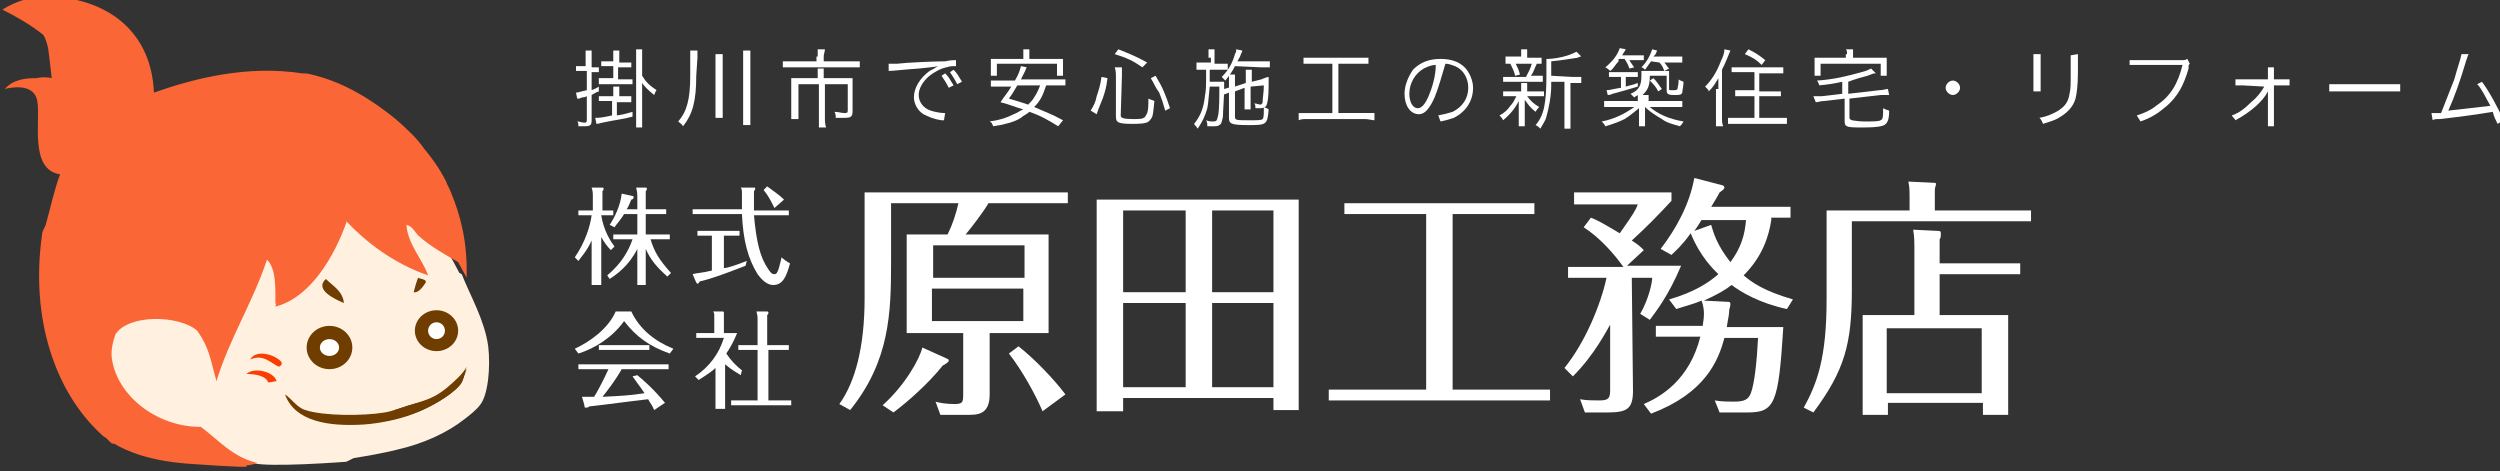
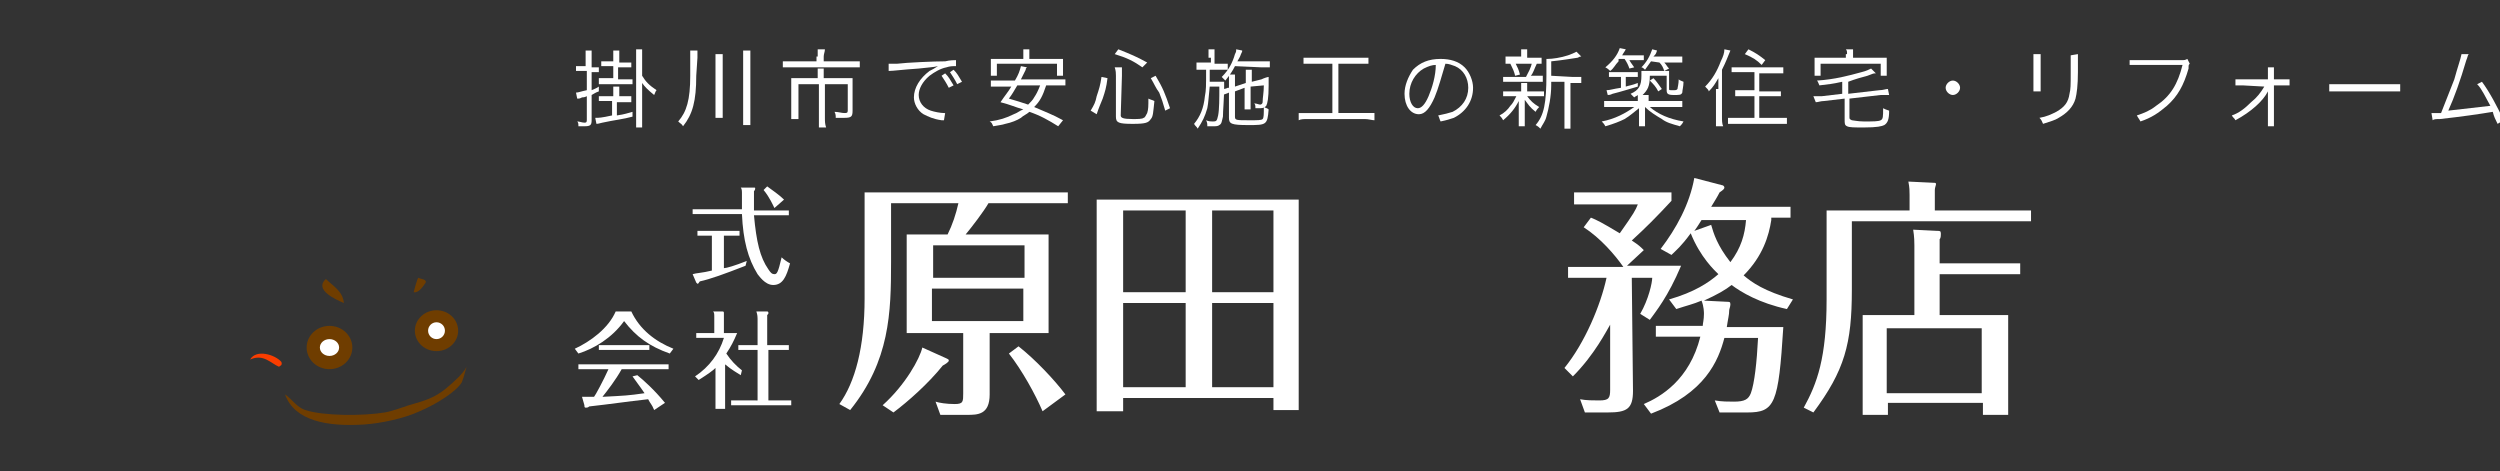
<svg xmlns="http://www.w3.org/2000/svg" version="1.1" id="Layer_1" x="0px" y="0px" viewBox="0 0 207.9 39.2" style="enable-background:new 0 0 207.9 39.2;" xml:space="preserve">
  <rect x="0" y="0" width="207.9" height="39.2" fill="#333333" stroke="none" />
  <style type="text/css">
	.st0{fill:#FFF0E0;}
	.st1{fill:#FA3D00;}
	.st2{fill:#6F3D00;}
	.st3{fill:#FFFFFF;}
	.st4{fill:#FA6635;}
</style>
  <title>Asset 5</title>
  <g>
    <g>
      <g>
        <g>
-           <path class="st0" d="M40.6,28.8c-0.3-2.2-1.5-4.2-2.2-6c-0.1,0-0.1-0.1-0.2-0.1c-0.5-1-1.3-2.3-1.3-2.5      c-0.1-0.2-2.9-3.5-3.1-3.7c-0.3-0.2-5.3-2.1-5.7-2.3c-0.3-0.2-11.2,6.1-11.2,6.1s-8.7,4.3-9,4.7c-0.3,0.4,0.3,5.7,1.3,8.9      c1,3.3,7.2,2.5,8.3,3s2.2,1.2,3.5,1.6c1.3,0.4,7.8-0.1,7.8-0.1l0.6-0.3c1.2-0.2,2.4-0.4,3.6-0.7c2.2-0.5,4.2-1.4,5.7-2.6      c0.4-0.3,1-0.8,1.2-1.1C40.6,32.9,40.8,30.5,40.6,28.8z M38.4,31.8c-0.5,0.8-2.1,1.8-3.5,2.4c-0.8,0.3-1.8,0.6-2.7,0.8      c0.2-0.3,0.4-0.6,0.6-0.9c0.4-0.1,0.9-0.3,1.3-0.4c1.4-0.4,2.1-0.6,3.1-1.4c0.7-0.5,1.3-1.2,1.7-1.7      C38.7,30.8,38.6,31.4,38.4,31.8z" />
-         </g>
+           </g>
      </g>
      <g>
        <g>
          <path class="st1" d="M23.4,30.1c0.1,0.3-0.1,0.3-0.2,0.4c-0.7-0.3-1.3-1.1-2.4-0.6C21.3,29,22.9,29.5,23.4,30.1z" />
-           <path class="st1" d="M23,31.7c-0.2,0-0.4,0.1-0.7,0.1c-0.2-0.6-1.2-0.7-1.8-0.7C21.1,30.5,22.8,30.9,23,31.7z" />
        </g>
      </g>
      <path class="st2" d="M38.8,30.5c-0.1,0.3-0.2,0.8-0.4,1.3c-0.5,0.8-2.1,1.8-3.5,2.4c-1.3,0.6-3.2,1-4.6,1.1    c-3.1,0.2-5.8-0.3-6.6-2.5c0.6,0.4,1,1.1,1.7,1.3c1.5,0.5,4.8,0.5,6.6,0.2c0.6-0.1,1.4-0.4,2-0.6c1.4-0.4,2.1-0.6,3.1-1.4    C37.8,31.7,38.5,31.1,38.8,30.5z" />
      <path class="st2" d="M27.1,23.2c0.6,0.6,1.4,1,1.5,2C27.9,24.9,26.1,24.1,27.1,23.2z" />
      <ellipse class="st2" cx="27.4" cy="28.9" rx="1.9" ry="1.8" />
      <ellipse class="st2" cx="36.3" cy="27.5" rx="1.8" ry="1.7" />
      <ellipse class="st3" cx="27.4" cy="28.9" rx="0.8" ry="0.7" />
      <ellipse class="st3" cx="36.3" cy="27.5" rx="0.7" ry="0.7" />
    </g>
    <path class="st2" d="M34.4,24.3c0,0,0.3-1.2,0.4-1.2c0.1,0.1,0.7,0.1,0.6,0.4C35.2,23.8,34.8,24.4,34.4,24.3z" />
-     <path class="st4" d="M37.5,16L37.5,16c-0.1-0.3-0.3-0.6-0.4-0.9c-0.6-1.2-1.3-2.1-1.8-2.7c-0.7-1-1.5-1.7-2.4-2.5   c-2.1-1.7-4.4-3.1-7-3.7c-0.3-0.1-0.6-0.1-0.8-0.1c-4.5-0.7-8.9,0.4-12.3,1.6c-0.2-4.9-3.6-7.7-8.5-8c-1.5-0.1-3,0.4-4.1,1.1   c1.2,0.6,2.4,1.3,3.4,2.1C3.8,3.2,3.9,3.6,4,4c0.1,0.7,0.2,1.6,0.3,2.5C3.9,6.4,3.5,6.4,3,6.5c-0.9,0-1.9,0.1-2.6,0.9   c0,0,2.4-0.7,2.7,1C3.4,10,2.4,14.1,5,14.5c-0.5,1.3-0.8,2.8-1.2,4.2c-0.1,0.3-0.3,0.5-0.3,0.8c-1,7,1.1,13.1,4.9,16.6H8.3h0.1   c0.1,0.1,0.2,0.2,0.4,0.3C9,36.6,9,36.6,9.1,36.7c0.1,0.1,0.2,0.2,0.3,0.2h0.1c1,0.6,3,1.5,6.7,1.7c0,0,4.2,0.3,4.3,0.2   c0,0,0,0,0-0.1c0.3,0,0.6-0.1,0.9-0.2c-2.1-0.5-3.2-1.9-4.7-3c-3.8,0-7-2.7-7.4-5.7c-0.1-0.7,0.1-1.4,0.3-2   c1.1-1.7,5.3-1.6,6.8-0.3c1,1.4,1.1,2.4,1.6,4.2c1.1-3.6,3-6.5,4.2-10.1c0.8,0.7,0.7,2.6,0.7,3.7l0.1-0.1c-0.1,0.2-0.1,0.3-0.1,0.3   c3.9-1,5.8-6.7,5.9-7v-0.1c1.6,1.7,3.9,3.5,6.8,4.5c-0.5-1.4-1.7-2.6-1.8-4.2c0.5,0.1,0.7,0.6,1,0.9c1,0.9,2.1,1.5,3.3,2.2   c0.4,0.7,0.7,1.3,0.7,1.3C38.9,20.2,38.3,17.9,37.5,16z" />
  </g>
  <g>
    <g>
      <g>
        <path class="st3" d="M48.4,5.9c-0.1,0-0.3,0-0.5,0V5.5c0.2,0,0.3,0,0.5,0h0.3V4.9c0-0.3,0-0.5,0-0.7h0.5c0,0.2,0,0.4,0,0.7v0.7     h0.2c0.2,0,0.3,0,0.4,0V6c-0.1,0-0.2,0-0.4,0h-0.2v1.5c0.2-0.1,0.3-0.1,0.6-0.3v0.4c-0.3,0.1-0.4,0.2-0.6,0.3V10     c0,0.4-0.1,0.5-0.6,0.5c-0.1,0-0.3,0-0.5,0c0-0.2,0-0.3-0.1-0.4c0.2,0,0.4,0.1,0.6,0.1c0.1,0,0.2,0,0.2-0.2V8     c-0.2,0.1-0.3,0.1-0.4,0.1c-0.2,0.1-0.2,0.1-0.4,0.1l-0.1-0.5c0.2,0,0.4-0.1,0.9-0.2V5.9H48.4z M51.9,8c0.3,0,0.4,0,0.6,0v0.5     c-0.2,0-0.3,0-0.6,0h-0.6v1.1c0.7-0.1,0.9-0.2,1.3-0.3v0.4c-0.7,0.2-1.6,0.3-2.5,0.5c-0.4,0.1-0.4,0.1-0.5,0.1l-0.1-0.5     c0.3,0,0.5,0,1.4-0.2V8.4h-0.5c-0.2,0-0.4,0-0.6,0V8c0.2,0,0.3,0,0.6,0H51V7.8c0-0.2,0-0.4,0-0.6h0.5c0,0.2,0,0.4,0,0.6V8H51.9z      M51.9,5.2c0.3,0,0.4,0,0.6,0v0.4c-0.2,0-0.3,0-0.6,0h-0.5v1H52c0.3,0,0.5,0,0.6,0V7c-0.2,0-0.4,0-0.6,0h-1.6c-0.2,0-0.4,0-0.6,0     V6.5c0.2,0,0.3,0,0.6,0H51v-1h-0.4c-0.2,0-0.4,0-0.6,0V5.1c0.2,0,0.3,0,0.6,0H51V4.9c0-0.4,0-0.5,0-0.7h0.5c0,0.2,0,0.3,0,0.7     v0.3C51.5,5.2,51.9,5.2,51.9,5.2z M53.4,9.8c0,0.3,0,0.6,0,0.8h-0.5c0-0.2,0-0.5,0-0.8V4.9c0-0.3,0-0.5,0-0.8h0.5     c0,0.2,0,0.4,0,0.8v1.4c0.3,0.5,0.6,0.8,1.2,1.2c-0.1,0.1-0.1,0.2-0.2,0.4c-0.5-0.4-0.8-0.7-1-1V9.8z" />
        <path class="st3" d="M57.9,6.3c0,2.1-0.3,3.2-1.1,4.2c-0.1-0.2-0.2-0.2-0.4-0.4c0.7-0.8,1-1.8,1-3.8V4.8c0-0.3,0-0.4,0-0.6H58     c0,0.2,0,0.3,0,0.6L57.9,6.3L57.9,6.3z M60.1,4.5c0,0.2,0,0.4,0,0.7V9c0,0.4,0,0.6,0,0.8h-0.6c0-0.2,0-0.4,0-0.8V5.2     c0-0.3,0-0.5,0-0.7H60.1z M62.4,4.2c0,0.2,0,0.3,0,0.7v4.6c0,0.4,0,0.7,0,0.9h-0.6c0-0.2,0-0.5,0-0.9V4.9c0-0.3,0-0.5,0-0.7     C61.8,4.2,62.4,4.2,62.4,4.2z" />
        <path class="st3" d="M68,4.7c0-0.2,0-0.5,0-0.6h0.6c0,0.2-0.1,0.4-0.1,0.6v0.4h2.2c0.3,0,0.6,0,0.8,0v0.5c-0.2,0-0.4,0-0.8,0     h-4.8c-0.3,0-0.6,0-0.8,0V5.1c0.2,0,0.5,0,0.8,0h2V4.7H68z M68,6.3c0-0.2,0-0.4,0-0.6h0.5c0,0.1,0,0.3,0,0.6v0.2h1.7     c0.3,0,0.5,0,0.7,0c0,0.2,0,0.3,0,0.6v2.1c0,0.5-0.1,0.6-0.7,0.6c-0.3,0-0.4,0-0.7,0c0-0.2,0-0.3-0.1-0.5c0.3,0,0.6,0.1,0.8,0.1     c0.2,0,0.3,0,0.3-0.2V7h-1.9v2.8c0,0.3,0,0.5,0.1,0.8h-0.6c0-0.3,0-0.5,0-0.8V7h-1.7v2.1c0,0.3,0,0.6,0,0.8h-0.6     c0-0.2,0-0.4,0-0.8v-2c0-0.2,0-0.4,0-0.6c0.2,0,0.4,0,0.7,0H68V6.3z" />
        <path class="st3" d="M73.9,5.3c0.1,0,0.2,0,0.3,0c0.1,0,0.2,0,0.4,0c0.8-0.1,3.1-0.2,4-0.2C79,5,79.4,5,79.5,5v0.5     c-0.3,0-0.5,0-0.8,0.1c-0.5,0.1-1,0.4-1.4,0.7c-0.6,0.5-0.9,1.1-0.9,1.6c0,0.6,0.4,1.1,1,1.3c0.3,0.1,0.8,0.2,1.1,0.2     c0,0,0,0,0.1,0L78.5,10c-0.1,0-0.1,0-0.2,0c-0.7-0.1-1.1-0.3-1.5-0.5C76.3,9.2,76,8.6,76,8.1c0-0.8,0.5-1.6,1.3-2.2     c0.2-0.1,0.4-0.2,0.7-0.4c-0.4,0.1-0.8,0.1-1.6,0.2c-1.5,0.1-2.1,0.2-2.5,0.2V5.3z M78.6,6.1c0.3,0.3,0.4,0.5,0.7,1l-0.4,0.2     c-0.2-0.4-0.4-0.7-0.6-1L78.6,6.1z M79.3,5.8c0.3,0.3,0.4,0.5,0.7,1L79.6,7c-0.2-0.4-0.4-0.7-0.6-1L79.3,5.8z" />
        <path class="st3" d="M87,7.1c-0.3,0.9-0.5,1.3-1,1.8c0.9,0.4,1.5,0.6,2.4,1.1L88,10.5c-0.8-0.5-1.5-0.9-2.4-1.2     c-0.2,0.2-0.5,0.3-0.7,0.5c-0.3,0.2-0.8,0.4-1.3,0.5c-0.3,0.1-0.5,0.1-1,0.2c-0.1-0.2-0.1-0.3-0.3-0.4c0.8-0.1,1.4-0.3,2-0.6     c0.3-0.1,0.5-0.3,0.8-0.4c-0.7-0.2-1.1-0.4-1.9-0.6c0.4-0.6,0.6-0.8,0.9-1.3h-1c-0.3,0-0.5,0-0.7,0V6.7c0.2,0,0.4,0,0.7,0h1.3     c0.3-0.5,0.4-0.8,0.5-1.2l0.5,0.1c-0.1,0.1-0.1,0.1-0.1,0.2l-0.4,0.8h3c0.3,0,0.5,0,0.7,0v0.5c-0.2,0-0.4,0-0.7,0H87z M85.1,4.7     c0-0.2,0-0.4,0-0.6h0.5c0,0.2,0,0.3,0,0.6v0.2h2c0.3,0,0.5,0,0.8,0c0,0.2,0,0.3,0,0.5v0.4c0,0.2,0,0.3,0,0.5h-0.5v-1h-5v1h-0.5     c0-0.2,0-0.3,0-0.5V5.4c0-0.2,0-0.4,0-0.5c0.2,0,0.5,0,0.8,0h1.9C85.1,4.9,85.1,4.7,85.1,4.7z M84.6,7.1     c-0.3,0.5-0.4,0.7-0.7,1.1c0.7,0.2,1,0.3,1.6,0.5c0.2-0.2,0.4-0.4,0.5-0.6c0.2-0.3,0.3-0.5,0.5-1C86.5,7.1,84.6,7.1,84.6,7.1z" />
        <path class="st3" d="M90.7,9.2C91,8.7,91.1,8.5,91.2,8c0.2-0.6,0.3-0.9,0.4-1.6l0.5,0.1c-0.1,0.8-0.2,1.1-0.4,1.7     c-0.2,0.5-0.3,0.7-0.5,1.3L90.7,9.2z M93.2,9.6c0,0.2,0.2,0.3,1,0.3c0.4,0,0.8,0,0.9-0.1c0.1,0,0.2-0.2,0.3-0.4     c0.1-0.3,0.1-0.6,0.1-1.2c0.2,0.1,0.3,0.1,0.5,0.2c-0.1,0.9-0.1,1.3-0.3,1.5c-0.2,0.3-0.4,0.4-1.5,0.4c-1.2,0-1.4-0.1-1.4-0.6     V6.3c0-0.2,0-0.4-0.1-0.7h0.6c0,0.2,0,0.4,0,0.7L93.2,9.6L93.2,9.6z M95,5.6c-0.7-0.5-1.3-0.8-2.3-1.1L93,4.1     c1,0.4,1.5,0.6,2.4,1.1L95,5.6z M96.9,9.2c-0.2-0.7-0.3-1-0.5-1.5C96.1,7.3,96,7,95.7,6.5l0.4-0.2c0.6,1,0.8,1.5,1.2,2.7     L96.9,9.2z" />
        <path class="st3" d="M100.5,4.8c0-0.3,0-0.4,0-0.7h0.5c0,0.2,0,0.4,0,0.7v0.5h0.5c0.3,0,0.4,0,0.6,0v0.5c-0.2,0-0.3,0-0.6,0h-0.9     c0,0.4,0,0.4,0,1h0.7c0.2,0,0.4,0,0.5,0c0,0.1,0,0.3,0,0.4c0,1-0.1,2-0.1,2.5c-0.1,0.4-0.1,0.6-0.3,0.7c-0.1,0.1-0.3,0.1-0.5,0.1     c-0.1,0-0.3,0-0.5,0c0-0.2,0-0.3-0.1-0.5c0.2,0.1,0.4,0.1,0.6,0.1c0.3,0,0.3-0.1,0.4-0.5c0.1-0.5,0.1-1.4,0.1-2.4h-0.8     c-0.1,0.9-0.1,1.3-0.2,1.8c-0.2,0.7-0.4,1.1-0.8,1.7c-0.1-0.2-0.2-0.2-0.3-0.4c0.5-0.6,0.8-1.3,0.9-2.3c0.1-0.5,0.1-0.8,0.1-2.2     h-0.2c-0.3,0-0.4,0-0.6,0V5.2c0.2,0,0.3,0,0.6,0h0.6V4.8H100.5z M102.7,5.5c-0.2,0.4-0.4,0.7-0.8,1.2c-0.1-0.1-0.2-0.2-0.3-0.3     c0.6-0.6,0.9-1.2,1.1-1.9c0.1-0.2,0.1-0.2,0.1-0.4l0.5,0.1c0,0.1,0,0.1-0.1,0.3c-0.1,0.3-0.2,0.4-0.3,0.6h2c0.3,0,0.6,0,0.7,0     v0.5c-0.2,0-0.4,0-0.7,0L102.7,5.5L102.7,5.5z M103.6,6.9V6.4c0-0.2,0-0.4,0-0.6h0.5c0,0.2,0,0.3,0,0.6v0.4l0.8-0.2     c0.2-0.1,0.5-0.2,0.6-0.2c0,0.5,0,0.5,0,0.7c0,1.1-0.1,1.5-0.2,1.7c-0.1,0.1-0.2,0.2-0.5,0.2c-0.1,0-0.2,0-0.4,0     c0-0.2,0-0.3-0.1-0.4c0.2,0,0.4,0.1,0.5,0.1s0.2-0.1,0.2-0.2c0-0.4,0.1-0.8,0.1-1.4L104,7.2v1.3c0,0.3,0,0.4,0,0.6h-0.5     c0-0.2,0-0.3,0-0.6V7.3l-0.8,0.3v2.1c0,0.3,0.1,0.3,1.2,0.3c0.7,0,1,0,1.1-0.1s0.1-0.4,0.1-1c0.2,0.1,0.3,0.1,0.4,0.2     c-0.1,1.3-0.2,1.3-1.7,1.3c-1.4,0-1.6-0.1-1.6-0.6V7.7c-0.2,0.1-0.3,0.1-0.5,0.2l-0.1-0.5c0.2,0,0.3,0,0.5-0.1h0.1V6.8     c0-0.2,0-0.4,0-0.6h0.5c0,0.2,0,0.3,0,0.6v0.4L103.6,6.9z" />
        <path class="st3" d="M109.2,5.3c-0.3,0-0.6,0-0.8,0V4.8c0.2,0,0.4,0,0.8,0h3.8c0.4,0,0.6,0,0.8,0v0.5c-0.3,0-0.5,0-0.8,0h-1.7     v4.1h2.2c0.4,0,0.6,0,0.8,0V10c-0.2,0-0.5-0.1-0.8-0.1h-4.7c-0.4,0-0.6,0-0.8,0.1V9.4c0.2,0,0.5,0,0.8,0h2V5.3H109.2z" />
        <path class="st3" d="M119.3,8.1c-0.4,0.9-0.8,1.4-1.3,1.4c-0.7,0-1.2-0.7-1.2-1.7c0-0.7,0.3-1.4,0.7-2c0.6-0.6,1.3-0.9,2.3-0.9     c0.8,0,1.5,0.2,2,0.7c0.4,0.4,0.7,1.1,0.7,1.7c0,1.1-0.6,2-1.6,2.5c-0.3,0.1-0.6,0.2-1.1,0.3c-0.1-0.2-0.1-0.3-0.2-0.5     c0.5-0.1,0.9-0.2,1.2-0.3c0.8-0.4,1.3-1.1,1.3-2c0-0.8-0.4-1.5-1.1-1.8c-0.3-0.1-0.5-0.2-0.8-0.2C119.9,6.3,119.6,7.4,119.3,8.1z      M118.4,5.7c-0.7,0.4-1.2,1.2-1.2,2.1c0,0.7,0.3,1.2,0.7,1.2c0.3,0,0.6-0.3,0.9-1s0.6-1.7,0.6-2.6C119.1,5.4,118.8,5.5,118.4,5.7     z" />
        <path class="st3" d="M125.6,8c-0.3,0-0.4,0-0.6,0V7.6c0.2,0,0.3,0,0.6,0h0.9V7.2c0-0.1,0-0.2,0-0.3h0.5c0,0.1,0,0.2,0,0.3v0.4     h0.8c0.3,0,0.4,0,0.6,0V8c-0.2,0-0.3,0-0.6,0H127c0.3,0.4,0.5,0.6,1,0.9c-0.1,0.1-0.2,0.2-0.3,0.4c-0.5-0.4-0.6-0.6-0.9-1     c0,0.2,0,0.4,0,0.6v1c0,0.2,0,0.4,0,0.6h-0.5c0-0.2,0-0.4,0-0.6V9c0-0.2,0-0.4,0-0.6C126,9,125.6,9.5,125,10     c-0.1-0.2-0.2-0.3-0.3-0.4c0.4-0.2,0.7-0.5,0.9-0.8c0.2-0.2,0.3-0.4,0.5-0.8H125.6z M126.9,6.4c0.2-0.4,0.4-0.7,0.5-1.2l0.4,0.1     c-0.2,0.4-0.3,0.8-0.5,1h0.4c0.3,0,0.4,0,0.6,0v0.5c-0.2,0-0.3,0-0.6,0h-2.1c-0.3,0-0.4,0-0.6,0V6.4c0.2,0,0.3,0,0.6,0H126.9z      M127.6,4.8c0.3,0,0.4,0,0.6,0v0.5c-0.2,0-0.3,0-0.6,0h-1.8c-0.3,0-0.4,0-0.6,0V4.7c0.2,0,0.3,0,0.6,0h0.7V4.6c0-0.2,0-0.3,0-0.5     h0.5c0,0.1,0,0.3,0,0.5v0.2C127,4.8,127.6,4.8,127.6,4.8z M126,6.3c-0.1-0.4-0.2-0.6-0.4-1l0.4-0.1c0.2,0.4,0.3,0.6,0.4,1     L126,6.3z M130.8,6.4c0.3,0,0.5,0,0.7,0v0.5c-0.2,0-0.3,0-0.6,0h-0.3V10c0,0.4,0,0.5,0,0.7h-0.5c0-0.2,0-0.4,0-0.7V6.8H129     c0,0.1,0,0.1,0,0.3c0,0.9-0.2,1.9-0.4,2.6c-0.1,0.4-0.3,0.6-0.5,1c-0.1-0.1-0.2-0.2-0.4-0.3c0.7-0.8,0.9-1.8,0.9-4.2     c0-0.8,0-1.1,0-1.3h0.1c0.4,0,1.1-0.1,1.7-0.3c0.3-0.1,0.5-0.2,0.7-0.3l0.4,0.4c-0.1,0-0.1,0-0.3,0.1C130.5,4.9,130,5,129,5.1     v1.2L130.8,6.4L130.8,6.4z" />
        <path class="st3" d="M139.1,8.4c0.4,0,0.6,0,0.8,0v0.5c-0.2,0-0.5,0-0.8,0h-1.9c0.7,0.6,1.6,1,2.8,1.2c-0.1,0.2-0.2,0.3-0.3,0.4     c-0.7-0.2-1.1-0.3-1.5-0.6c-0.5-0.3-1-0.6-1.4-1c0,0.2,0,0.4,0,0.5v0.4c0,0.4,0,0.6,0,0.7h-0.5c0-0.2,0-0.4,0-0.7V9.5     c0-0.1,0-0.3,0-0.5c-0.4,0.3-0.7,0.6-1.2,0.9c-0.4,0.2-0.9,0.4-1.6,0.6c-0.1-0.2-0.2-0.3-0.3-0.4c1.1-0.2,2-0.7,2.7-1.2h-1.7     c-0.3,0-0.5,0-0.8,0V8.4c0.2,0,0.4,0,0.8,0h2c0-0.2,0-0.3,0-0.5C136.1,8,136,8,135.9,8.1c-0.1-0.1-0.2-0.2-0.3-0.3     c0.7-0.3,0.9-0.7,0.9-1.5c0-0.2,0-0.3,0-0.4c0.1,0,0.3,0,0.6,0h1.1c0.3,0,0.4,0,0.6,0c0,0.2,0,0.4,0,0.7v0.8c0,0.1,0,0.1,0.3,0.1     s0.3,0,0.4-0.1c0-0.1,0.1-0.4,0.1-0.8c0.1,0.1,0.2,0.1,0.4,0.2c0,0.4-0.1,0.7-0.1,0.9c-0.1,0.2-0.2,0.2-0.7,0.2s-0.6-0.1-0.6-0.4     V6.3h-1.4c0,0.9-0.2,1.2-0.6,1.6h0.5c0,0.1,0,0.2,0,0.5H139.1z M134.6,5.1c-0.3,0.3-0.4,0.6-0.7,0.8c-0.1-0.1-0.2-0.2-0.4-0.3     c0.6-0.5,1-1,1.2-1.6l0.5,0.1c-0.1,0.2-0.2,0.3-0.3,0.5h1.1c0.3,0,0.5,0,0.7,0V5c-0.2,0-0.4,0-0.7,0h-0.5     c0.1,0.2,0.2,0.3,0.4,0.6l-0.4,0.1c-0.1-0.3-0.2-0.5-0.4-0.8h-0.5V5.1z M134.4,6.4c-0.3,0-0.4,0-0.6,0V6c0.2,0,0.3,0,0.6,0h1.2     c0.3,0,0.4,0,0.6,0v0.4c-0.2,0-0.3,0-0.6,0h-0.4v0.8c0.3-0.1,0.5-0.1,1-0.3v0.3c-0.7,0.2-1.3,0.4-2.1,0.6     c-0.2,0.1-0.3,0.1-0.4,0.1l-0.1-0.4c0.3,0,0.5-0.1,1.2-0.2V6.4H134.4z M137.3,5.1c-0.2,0.3-0.3,0.4-0.5,0.7     c-0.1-0.1-0.2-0.2-0.3-0.2c0.4-0.4,0.7-0.9,0.9-1.5l0.4,0.1c-0.1,0.3-0.1,0.3-0.3,0.5h1.6c0.3,0,0.5,0,0.8,0v0.5     c-0.2,0-0.4,0-0.7,0h-0.8c0.2,0.2,0.2,0.3,0.4,0.5l-0.4,0.2c-0.1-0.3-0.2-0.5-0.4-0.7L137.3,5.1L137.3,5.1z M137.5,6.5     c0.3,0.3,0.4,0.5,0.7,0.9l-0.3,0.2c-0.2-0.4-0.4-0.6-0.7-0.9L137.5,6.5z" />
        <path class="st3" d="M142.9,7.4c0-0.3,0-0.6,0-0.9c-0.3,0.5-0.4,0.7-0.8,1.1c0-0.1-0.1-0.2-0.3-0.4c0.6-0.6,1-1.3,1.3-2.1     c0.2-0.4,0.3-0.7,0.3-1l0.5,0.1c-0.3,0.7-0.3,0.8-0.7,1.6v3.9c0,0.3,0,0.6,0.1,0.8h-0.6c0-0.2,0-0.5,0-0.9V7.4H142.9z M144.7,6     c-0.3,0-0.5,0-0.7,0V5.6c0.2,0,0.4,0,0.7,0h2.8c0.3,0,0.6,0,0.8,0v0.5c-0.2,0-0.5,0-0.7,0h-1.3v1.5h1.1c0.3,0,0.5,0,0.7,0V8     c-0.2,0-0.5,0-0.7,0h-1.1v1.8h1.5c0.3,0,0.6,0,0.8,0v0.5c-0.2,0-0.5,0-0.8,0h-3.3c-0.3,0-0.6,0-0.8,0V9.8c0.2,0,0.5,0,0.8,0h1.4     V8H145c-0.3,0-0.5,0-0.7,0V7.5c0.2,0,0.4,0,0.7,0h0.9V6H144.7z M145.4,4.1c0.6,0.3,0.9,0.5,1.4,0.9l-0.3,0.4     c-0.4-0.4-0.7-0.6-1.4-0.9L145.4,4.1z" />
        <path class="st3" d="M153.2,6.8c-0.9,0.2-1.1,0.2-1.9,0.3c-0.1-0.2-0.1-0.3-0.2-0.4c1.5-0.1,2.6-0.4,3.7-0.7     c0.4-0.1,0.6-0.2,0.8-0.3l0.4,0.4c-0.2,0-0.2,0-0.7,0.2c-0.4,0.1-1.1,0.3-1.6,0.5v1l2.6-0.3c0.3,0,0.5-0.1,0.7-0.1l0.1,0.5H157     c-0.2,0-0.4,0-0.6,0l-2.6,0.3v1.5c0,0.2,0,0.2,0.2,0.3c0.1,0,0.5,0.1,1,0.1c0.8,0,1.2,0,1.4-0.1s0.2-0.3,0.2-1     c0.2,0.1,0.2,0.1,0.5,0.2c0,0.7-0.1,1-0.4,1.2c-0.2,0.1-0.6,0.2-1.7,0.2c-0.8,0-1.2,0-1.4-0.1s-0.2-0.2-0.2-0.6V8.2l-1.7,0.2     c-0.3,0-0.5,0.1-0.7,0.1L150.8,8h0.1c0.1,0,0.4,0,0.6,0l1.7-0.2L153.2,6.8L153.2,6.8z M153.6,4.5c0-0.2,0-0.3-0.1-0.4h0.6     c0,0.2,0,0.3,0,0.4v0.3h2.1c0.3,0,0.5,0,0.7,0c0,0.1,0,0.3,0,0.5v0.5c0,0.2,0,0.4,0,0.5h-0.5v-1h-5v1h-0.5c0-0.2,0-0.3,0-0.5V5.3     c0-0.2,0-0.3,0-0.5c0.2,0,0.4,0,0.7,0h1.9V4.5H153.6z" />
        <path class="st3" d="M163,7.3c0,0.3-0.3,0.6-0.6,0.6s-0.6-0.3-0.6-0.6s0.3-0.6,0.6-0.6C162.7,6.7,163,7,163,7.3z" />
        <path class="st3" d="M169.7,4.5c0,0.2,0,0.3,0,0.6V7c0,0.3,0,0.4,0,0.6h-0.6c0-0.2,0-0.3,0-0.6V5.1c0-0.3,0-0.4,0-0.6H169.7z      M172.8,4.5c0,0.2,0,0.3,0,0.6V6c0,1.1-0.1,1.8-0.2,2.2c-0.2,0.7-0.7,1.2-1.4,1.6c-0.3,0.2-0.7,0.3-1.3,0.5     c-0.1-0.2-0.1-0.3-0.3-0.5c0.6-0.1,1-0.3,1.4-0.5c0.7-0.4,1-0.8,1.1-1.5c0.1-0.4,0.1-0.7,0.1-1.8V5.2c0-0.4,0-0.5,0-0.6     L172.8,4.5L172.8,4.5z" />
        <path class="st3" d="M182.1,5.3C182,5.4,182,5.4,182,5.7c-0.4,1.4-0.9,2.3-1.8,3.1c-0.7,0.6-1.3,1-2.2,1.3     c-0.1-0.2-0.2-0.3-0.3-0.5c0.6-0.2,1.1-0.4,1.6-0.8c1.2-0.8,1.8-1.8,2.2-3.4h-3.6c-0.4,0-0.6,0-0.8,0V5c0.3,0,0.4,0,0.8,0h3.5     c0.3,0,0.3,0,0.5-0.1L182.1,5.3z" />
        <path class="st3" d="M186.5,7.1c-0.3,0-0.5,0-0.6,0V6.6c0.2,0,0.3,0,0.6,0h2.1V6.1c0-0.3,0-0.4,0-0.5h0.5c0,0.1,0,0.2,0,0.4v0.1     v0.5h0.7c0.3,0,0.5,0,0.6,0v0.5c-0.2,0-0.4,0-0.6,0h-0.7v2.8c0,0.3,0,0.4,0,0.6h-0.5c0-0.2,0-0.3,0-0.5l0,0V7.9c0,0,0-0.2,0-0.4     c0,0,0,0,0,0.1c-0.4,0.8-1.4,1.7-2.7,2.4c-0.1-0.2-0.2-0.2-0.3-0.4c0.6-0.2,1.1-0.6,1.6-1.1c0.5-0.4,0.8-0.8,1.1-1.3L186.5,7.1     L186.5,7.1z" />
        <path class="st3" d="M193.7,7c0.2,0,0.4,0,0.9,0h4.1c0.5,0,0.6,0,0.9,0v0.6c-0.2,0-0.4,0-0.9,0h-4.1c-0.5,0-0.7,0-0.9,0V7z" />
        <path class="st3" d="M205.3,4.5c-0.1,0.1-0.1,0.3-0.2,0.5c-0.5,1.7-1,3.1-1.5,4.2c0.9-0.1,2.6-0.3,3.5-0.4     c-0.4-0.7-0.7-1.4-1.1-1.8l0.4-0.2c0.6,0.8,1.3,2.1,1.8,3.2l-0.5,0.3c-0.2-0.4-0.3-0.6-0.4-1c-1.2,0.2-2.6,0.4-4.4,0.6     c-0.3,0-0.5,0-0.6,0.1l-0.1-0.6c0.2,0,0.2,0,0.2,0c0.1,0,0.4,0,0.6,0c0.4-1,0.7-1.8,1.1-2.8c0.3-1.1,0.5-1.6,0.6-2.1L205.3,4.5z" />
      </g>
    </g>
    <g>
      <g>
        <g>
          <path class="st3" d="M82.3,32.8c0,1.7-1,1.7-1.9,1.7h-2.2l-0.4-1.1c0.3,0.1,0.9,0.2,1.6,0.2s0.7-0.2,0.7-0.9v-5h-4.7v-8.2h3.4      c0.4-0.8,0.7-1.7,0.9-2.6h-5.6v4.9c0,4.2-0.1,8.2-3.4,12.3l-0.9-0.5c1.3-1.8,2.1-4.7,2.1-8.8V16h16.9v0.9h-6.6      c-0.4,0.7-1.4,2-1.9,2.6h6.9v8.2h-4.9V32.8z M78.7,29.8c0.2,0.1,0.2,0.1,0.2,0.2s-0.3,0.3-0.5,0.4c-1.2,1.5-2.9,3-4.1,3.9      l-0.9-0.6c1.9-1.7,3.1-3.9,3.3-4.8L78.7,29.8z M77.6,23.1h7.6v-2.7h-7.6V23.1z M85.1,24h-7.6v2.7h7.6V24z M86.7,34.2      c-0.6-1.4-1.7-3.4-2.8-4.8l0.8-0.6c1.4,1.1,3,2.8,3.9,4L86.7,34.2z" />
          <path class="st3" d="M93.4,33.2v1h-2.2V16.6H108v17.5h-2.1v-1H93.4V33.2z M98.6,17.5h-5.2v6.8h5.2V17.5z M98.6,25.2h-5.2v7h5.2      V25.2z M105.9,17.5h-5.1v6.8h5.1V17.5z M100.8,32.2h5.1v-7h-5.1V32.2z" />
-           <polygon class="st3" points="120.8,32.4 128.9,32.4 128.9,33.3 110.5,33.3 110.5,32.4 118.6,32.4 118.6,17.8 111.8,17.8       111.8,16.9 127.6,16.9 127.6,17.8 120.8,17.8     " />
          <path class="st3" d="M135.8,32.5c0,1.5-0.5,1.8-2.1,1.8h-1.9l-0.4-1.1c0.5,0.1,1.1,0.1,1.6,0.1c0.8,0,0.9-0.2,0.9-0.9V27      c-0.3,0.5-1.3,2.5-3.1,4.3l-0.7-0.7c1.7-2.1,3-5.2,3.5-7.5h-3.2v-0.9h4.6c-0.7-1-1.9-2.4-3.3-3.3l0.6-0.8      c0.5,0.2,0.9,0.4,2.4,1.3c1.2-1.7,1.3-1.9,1.5-2.4h-5.3v-1h8.1v0.7c-1.3,1.4-2.1,2.2-3.3,3.3c0.6,0.4,0.7,0.5,1,0.8l-1.4,1.3      h4.5c-1.1,2.6-2.1,3.8-2.6,4.5l-0.8-0.5c0.7-1.2,1-2.6,1-3h-1.7L135.8,32.5L135.8,32.5z M147.3,18.3c-0.2,1.3-0.7,3-2.3,4.6      c0.7,0.6,1.7,1.3,4.1,2l-0.5,0.8c-2.3-0.5-3.8-1.4-4.6-2c-0.5,0.4-1.2,0.8-2.3,1.3l2,0.1c0.1,0,0.2,0,0.2,0.2s-0.1,0.4-0.1,0.5      c0,0.4-0.1,0.7-0.2,1.4h4.7c-0.4,6.4-0.7,7.1-3,7.1H143l-0.4-1c0.6,0.1,1.1,0.1,1.6,0.1c0.9,0,1.2-0.2,1.4-0.7      c0.3-0.8,0.5-2.6,0.6-4.6h-2.8c-0.5,1.9-1.6,4.6-6.1,6.3l-0.6-0.8c1.4-0.6,3.8-2,4.7-5.6h-3.7v-0.9h3.9c0-0.2,0.1-0.5,0.1-1      c0-0.1,0-0.6-0.2-1.1c-0.7,0.3-1.2,0.4-2.1,0.7l-0.6-0.8c2.1-0.6,3.3-1.4,4.1-2.1c-0.3-0.3-1.5-1.4-2.3-3.4      c-0.8,1.1-1.2,1.4-1.6,1.8l-0.9-0.5c1.3-1.7,2.4-3.7,2.8-5.9l2.3,0.6c0.1,0,0.2,0.1,0.2,0.2c0,0.1-0.1,0.2-0.4,0.4      c-0.2,0.4-0.4,0.7-0.7,1.2h6.6v0.9h-1.6V18.3z M141.5,18.3c-0.2,0.3-0.3,0.5-0.6,0.9l1.4-0.5c0.2,0.7,0.5,1.7,1.6,3.1      c0.9-1.2,1.2-2.3,1.3-3.5H141.5z" />
          <path class="st3" d="M168.9,17.5v0.9H154v5.7c0,4.5-0.6,6.7-3.2,10.2l-0.8-0.4c1.1-2,1.9-4.1,1.9-9v-7.4h6.9v-1.3      c0-0.3,0-0.6-0.1-1.1l2.1,0.1c0.1,0,0.2,0,0.2,0.1s-0.1,0.3-0.1,0.5v1.7H168.9z M168,21.9v0.9h-6.7v3.4h5.7v8.3h-2.1v-1H157v1      h-2.1v-8.3h4.3v-5.8c0-0.2,0-0.7-0.1-1.3l2,0.1c0.2,0,0.3,0,0.3,0.2s0,0.4-0.1,0.5v2C161.3,21.9,168,21.9,168,21.9z M156.9,32.7      h7.9v-5.4h-7.9V32.7z" />
        </g>
      </g>
      <g>
        <g>
          <g>
-             <path class="st3" d="M50.8,20.8c-0.3-0.3-0.6-0.7-0.8-1.1v4h-0.8V20c-0.4,0.9-0.9,1.4-1.1,1.7l-0.3-0.3       c0.9-1.3,1.3-2.7,1.4-3.5h-1.1v-0.4h1.2v-1.3c0-0.1,0-0.3-0.1-0.6h0.9c0,0,0.1,0,0.1,0.1c0,0,0,0.1-0.1,0.2v1.6H51v0.4h-1       c0.2,1.3,0.8,2.2,1.1,2.6L50.8,20.8z M50.5,22.9c1.2-1,1.8-2.1,2.1-3H51v-0.4h2v-1.7h-1.1c-0.3,0.5-0.6,0.8-0.8,1.1l-0.4-0.2       c0.4-0.6,0.9-1.6,1-2.6l0.9,0.2c0,0,0.1,0,0.1,0.1s-0.1,0.2-0.2,0.2c-0.2,0.5-0.3,0.7-0.4,0.8H53v-1.1c0-0.2,0-0.3-0.1-0.7h0.8       c0,0,0.1,0,0.1,0.1c0,0,0,0.1-0.1,0.2v1.5h1.7v0.4h-1.7v1.7h2v0.4h-1.6c0.3,1,0.7,1.7,1.7,2.8L55.5,23       c-0.9-0.8-1.4-1.4-1.8-2.3v3H53v-3c-0.7,1.4-1.7,2.1-2.3,2.5L50.5,22.9z" />
            <path class="st3" d="M60.2,22.3c0.2,0,0.9-0.2,1.9-0.6L62,22.1c-1.8,0.7-2.9,1.1-3.8,1.3c-0.1,0.1-0.1,0.2-0.2,0.2l-0.1-0.1       l-0.3-0.7c0.3-0.1,0.8-0.1,1.6-0.3v-2.9H58v-0.4h3.5v0.4h-1.3V22.3z M62.7,15.6c0.1,0,0.1,0,0.1,0.1c0,0,0,0.1-0.1,0.2       c0,0.1,0,0.6,0,0.7c0,0.3,0,0.4,0,0.9h2.9v0.4h-2.9c0.2,2.2,0.5,3.5,1.2,4.5c0.2,0.3,0.3,0.4,0.5,0.4s0.3-0.1,0.6-1.4       c0.2,0.2,0.5,0.4,0.7,0.5c-0.3,1.1-0.6,1.8-1.4,1.8c-0.7,0-1.2-0.8-1.3-0.9c-0.8-1.3-1.2-2.8-1.3-5h-4.1v-0.4h4.1       c0-0.2,0-1.1,0-1.3c0-0.2,0-0.4-0.1-0.5H62.7z M64.4,17.3c-0.1-0.2-0.4-0.9-0.9-1.5l0.3-0.3c0.4,0.3,1,0.7,1.4,1.1L64.4,17.3z" />
          </g>
          <g>
            <path class="st3" d="M52.5,25.9c0.7,1.5,2,2.5,3.5,3.1l-0.3,0.4c-1.7-0.6-2.8-1.4-3.8-2.7c-1,1.4-2.5,2.3-3.8,2.7L47.8,29       c1.3-0.6,2.8-1.7,3.4-3.1H52.5z M53,31.2c0.5,0.4,1.4,1.2,2.3,2.3l-0.9,0.6c-0.2-0.5-0.3-0.5-0.5-0.9c-1.8,0.2-3.1,0.4-4.9,0.6       c-0.1,0.1-0.2,0.1-0.3,0.1s-0.1-0.1-0.1-0.2L48.4,33c0.1,0,0.2,0,0.5,0c0.2,0,0.4,0,0.5,0c0.1-0.1,0.8-1.4,1.2-2.3h-2.5v-0.4       h7.5v0.4h-3.9c-0.5,0.9-1.2,1.8-1.6,2.3c1.9-0.1,2.1-0.1,3.5-0.3c-0.4-0.6-0.8-1.1-1-1.4L53,31.2z M54,29.1h-4.2v-0.4H54V29.1z       " />
            <path class="st3" d="M61.6,31.2c-0.3-0.2-0.7-0.4-1.3-0.9V34h-0.8v-3.4c-0.2,0.2-0.6,0.5-1.4,1l-0.3-0.3c1.2-0.8,2-1.9,2.4-3.2       h-2.3v-0.4h1.5v-1.3c0-0.3,0-0.4-0.1-0.5h0.8c0,0,0.1,0,0.1,0.1v0.1v1.6h1.1c-0.3,0.7-0.5,1.1-0.9,1.7c0.4,0.6,0.8,1,1.3,1.4       L61.6,31.2z M65.6,28.7v0.4h-1.7v4.2h1.9v0.4h-5v-0.4H63v-4.2h-1.6v-0.4H63v-2.2c0-0.1,0-0.3-0.1-0.6h0.9c0,0,0.1,0,0.1,0.1       s0,0.1-0.1,0.2v2.5C63.8,28.7,65.6,28.7,65.6,28.7z" />
          </g>
        </g>
      </g>
    </g>
  </g>
</svg>